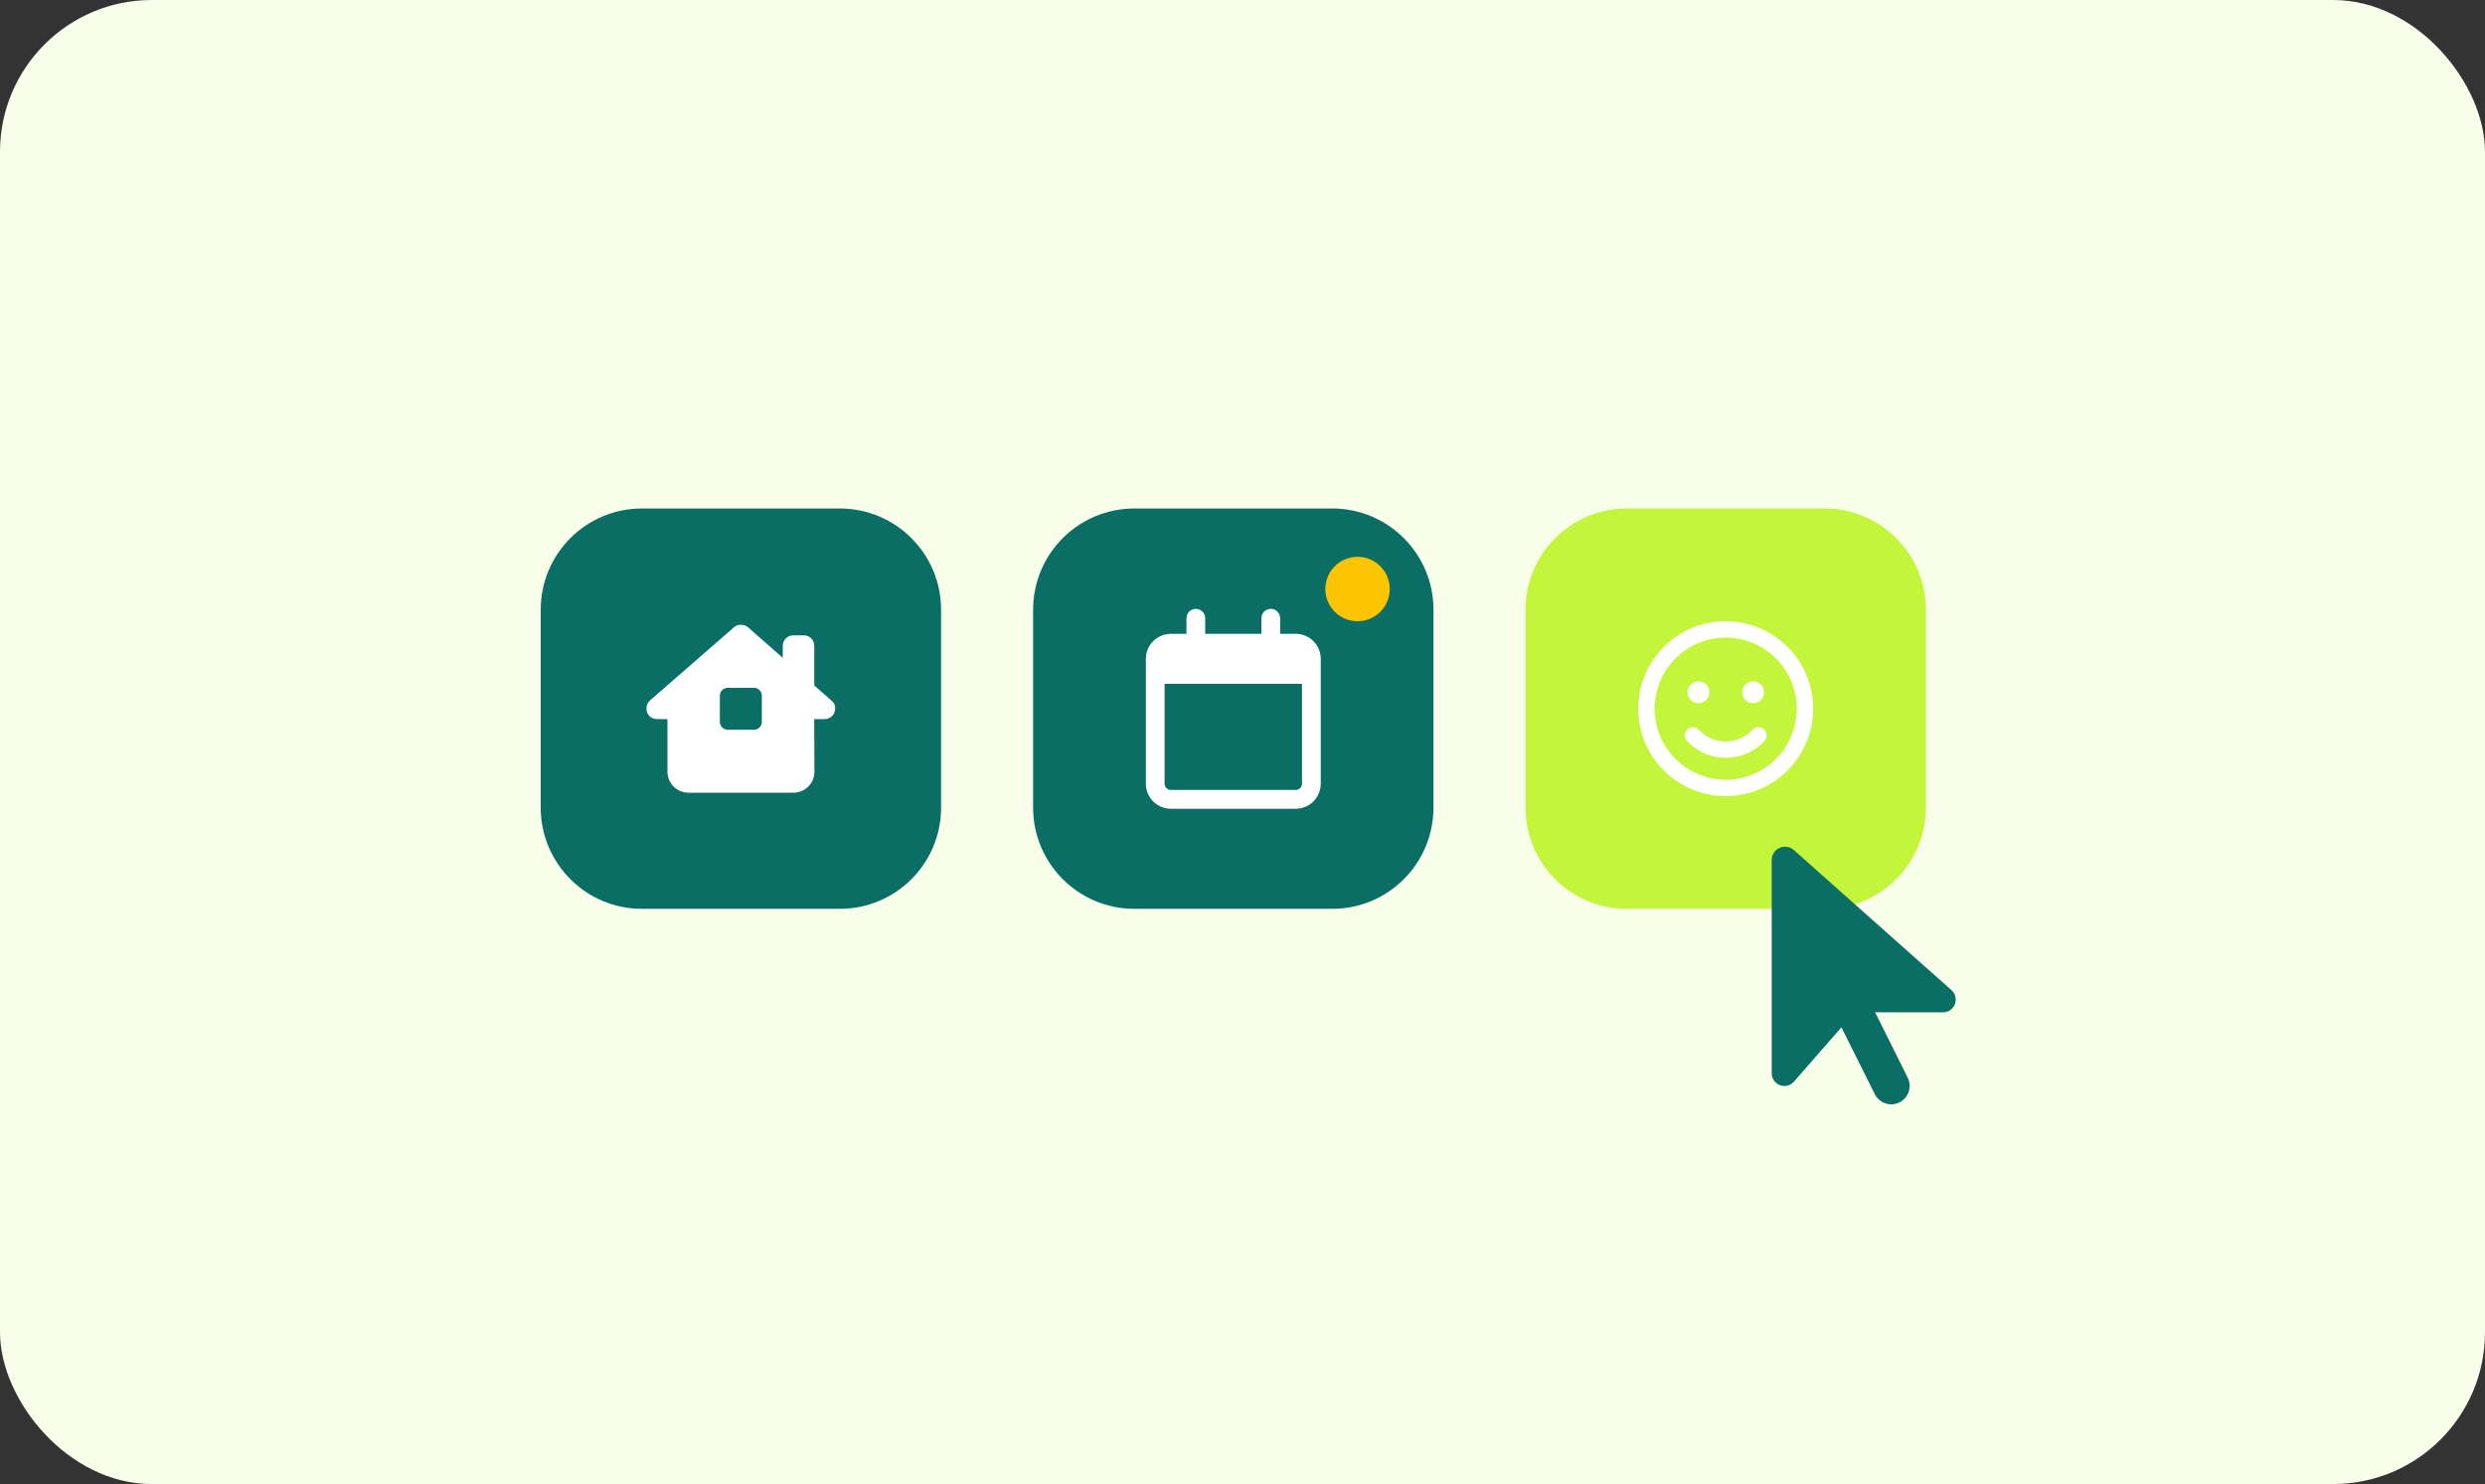
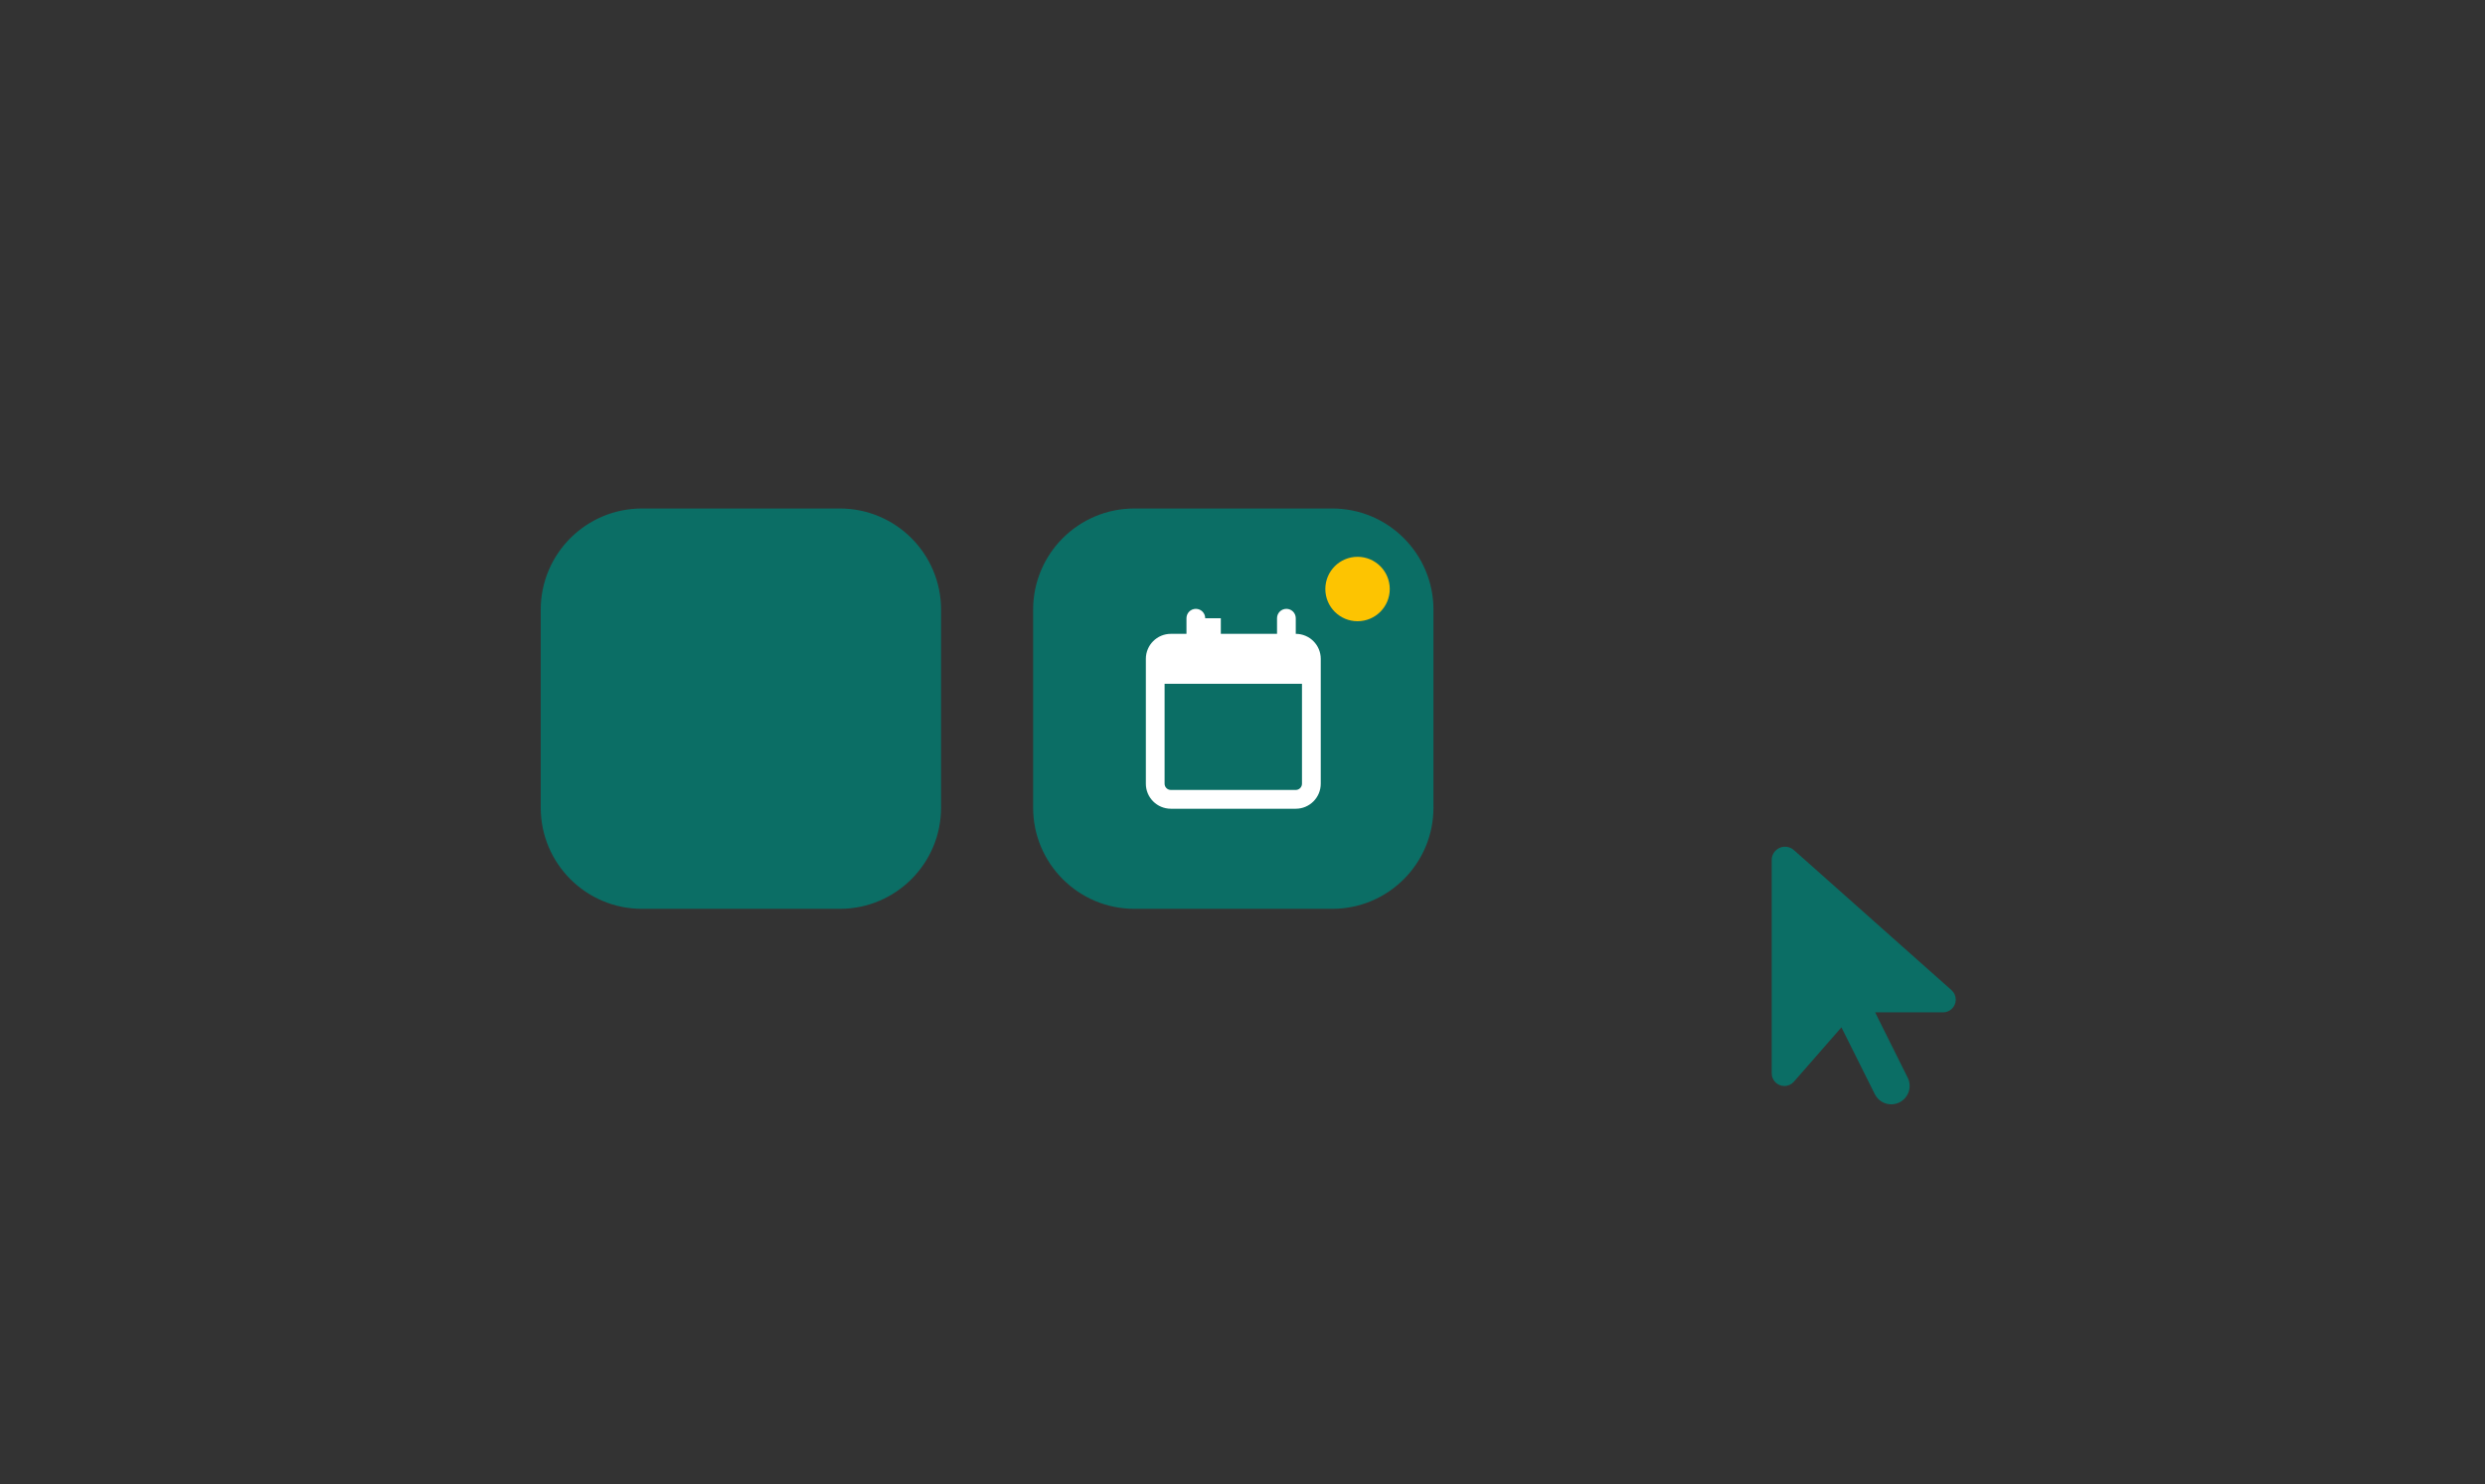
<svg xmlns="http://www.w3.org/2000/svg" viewBox="0 0 1080 645">
  <rect x="0" y="0" width="1080" height="645" fill="#333333" stroke="none" />
-   <rect fill="#F9FEEB" width="1080" height="645" rx="66" ry="66" />
  <path fill="#0B6E65" d="M279,221h86c24.3,0,44,19.7,44,44v86c0,24.3-19.7,44-44,44h-86c-24.3,0-44-19.7-44-44v-86c0-24.3,19.7-44,44-44Z" />
  <path fill="#0B6E65" d="M493,221h86c24.3,0,44,19.7,44,44v86c0,24.3-19.7,44-44,44h-86c-24.3,0-44-19.7-44-44v-86c0-24.3,19.7-44,44-44Z" />
-   <path fill="#C3F63A" d="M707,221h86c24.3,0,44,19.7,44,44v86c0,24.3-19.7,44-44,44h-86c-24.3,0-44-19.7-44-44v-86c0-24.3,19.7-44,44-44Z" />
-   <path fill="#FFFFFF" d="M362.98,307.97c-.01,2.51-2.05,4.55-4.56,4.57h-4.56l.1,22.82c.03,5.03-4.03,9.13-9.06,9.16-.02,0-.04,0-.06,0h-45.64c-5.03,0-9.11-4.08-9.12-9.12v-22.87h-4.57c-2.49.03-4.53-1.95-4.56-4.44,0-.04,0-.09,0-.13-.02-1.29.49-2.53,1.42-3.42l36.53-31.84c.84-.81,1.98-1.22,3.13-1.14,1.08-.02,2.14.33,2.99,1l15.19,13.35v-5.23c0-2.52,2.03-4.56,4.55-4.56,0,0,0,0,.01,0h4.56c2.52,0,4.56,2.03,4.56,4.55h0v17.25l7.52,6.61c1.07.8,1.66,2.09,1.57,3.42v.02ZM316.28,298.93c-1.88,0-3.41,1.52-3.42,3.4,0,0,0,.01,0,.02v11.4c0,1.88,1.52,3.41,3.4,3.42,0,0,.01,0,.02,0h11.4c1.88,0,3.41-1.52,3.42-3.4,0,0,0-.01,0-.02v-11.4c0-1.88-1.52-3.41-3.4-3.42,0,0-.01,0-.02,0h-11.4Z" />
-   <path fill="#FFFFFF" d="M523.79,268.69c0-2.25-1.82-4.07-4.07-4.07s-4.07,1.82-4.07,4.07v6.79h-6.79c-5.99,0-10.85,4.86-10.86,10.86v54.29c0,5.99,4.86,10.85,10.86,10.86h54.29c5.99,0,10.85-4.86,10.86-10.86v-54.29c0-5.99-4.86-10.85-10.86-10.86h-6.79v-6.79c0-2.25-1.82-4.07-4.07-4.07s-4.07,1.82-4.07,4.07v6.79h-24.43v-6.79ZM506.14,297.19h59.71v43.43c0,1.5-1.22,2.71-2.71,2.71h-54.29c-1.5,0-2.71-1.22-2.71-2.71v-43.43Z" />
+   <path fill="#FFFFFF" d="M523.79,268.69c0-2.25-1.82-4.07-4.07-4.07s-4.07,1.82-4.07,4.07v6.79h-6.79c-5.99,0-10.85,4.86-10.86,10.86v54.29c0,5.99,4.86,10.85,10.86,10.86h54.29c5.99,0,10.85-4.86,10.86-10.86v-54.29c0-5.99-4.86-10.85-10.86-10.86v-6.79c0-2.25-1.82-4.07-4.07-4.07s-4.07,1.82-4.07,4.07v6.79h-24.43v-6.79ZM506.14,297.19h59.71v43.43c0,1.5-1.22,2.71-2.71,2.71h-54.29c-1.5,0-2.71-1.22-2.71-2.71v-43.43Z" />
  <circle fill="#FDC401" cx="590" cy="256" r="14" />
-   <path fill="#FFFFFF" d="M780.88,308c0-17.05-13.82-30.88-30.88-30.88s-30.88,13.82-30.88,30.88,13.82,30.88,30.88,30.88,30.88-13.82,30.88-30.88ZM712,308c0-20.99,17.01-38,38-38s38,17.01,38,38-17.01,38-38,38-38-17.01-38-38ZM738.36,317.22c6.04,6.43,16.15,6.74,22.58.7.24-.22.47-.46.7-.7,1.33-1.45,3.59-1.54,5.03-.21,1.45,1.33,1.54,3.59.21,5.03h0c-8.68,9.31-23.27,9.82-32.58,1.14-.39-.37-.77-.75-1.14-1.14-1.33-1.45-1.24-3.7.21-5.03,1.45-1.33,3.7-1.24,5.03.21h-.03ZM733.43,300.88c0-2.62,2.13-4.75,4.75-4.75s4.75,2.13,4.75,4.75-2.13,4.75-4.75,4.75h0c-2.62,0-4.75-2.13-4.75-4.75ZM761.93,296.12c2.62,0,4.75,2.13,4.75,4.75s-2.13,4.75-4.75,4.75-4.75-2.13-4.75-4.75h0c0-2.62,2.13-4.75,4.75-4.75Z" />
  <path fill="#0B6E65" d="M770,373.8v92.7c0,3.04,2.47,5.51,5.52,5.5,1.58,0,3.09-.69,4.13-1.88l20.65-23.62,14.52,29.07c1.99,3.94,6.8,5.52,10.74,3.53,3.92-1.98,5.51-6.75,3.56-10.68l-14.17-28.43h29.52c3.05,0,5.52-2.47,5.52-5.53,0-1.58-.67-3.08-1.85-4.12l-68.5-60.88c-2.38-2.13-6.04-1.93-8.18.46-.95,1.06-1.48,2.44-1.47,3.87Z" />
</svg>